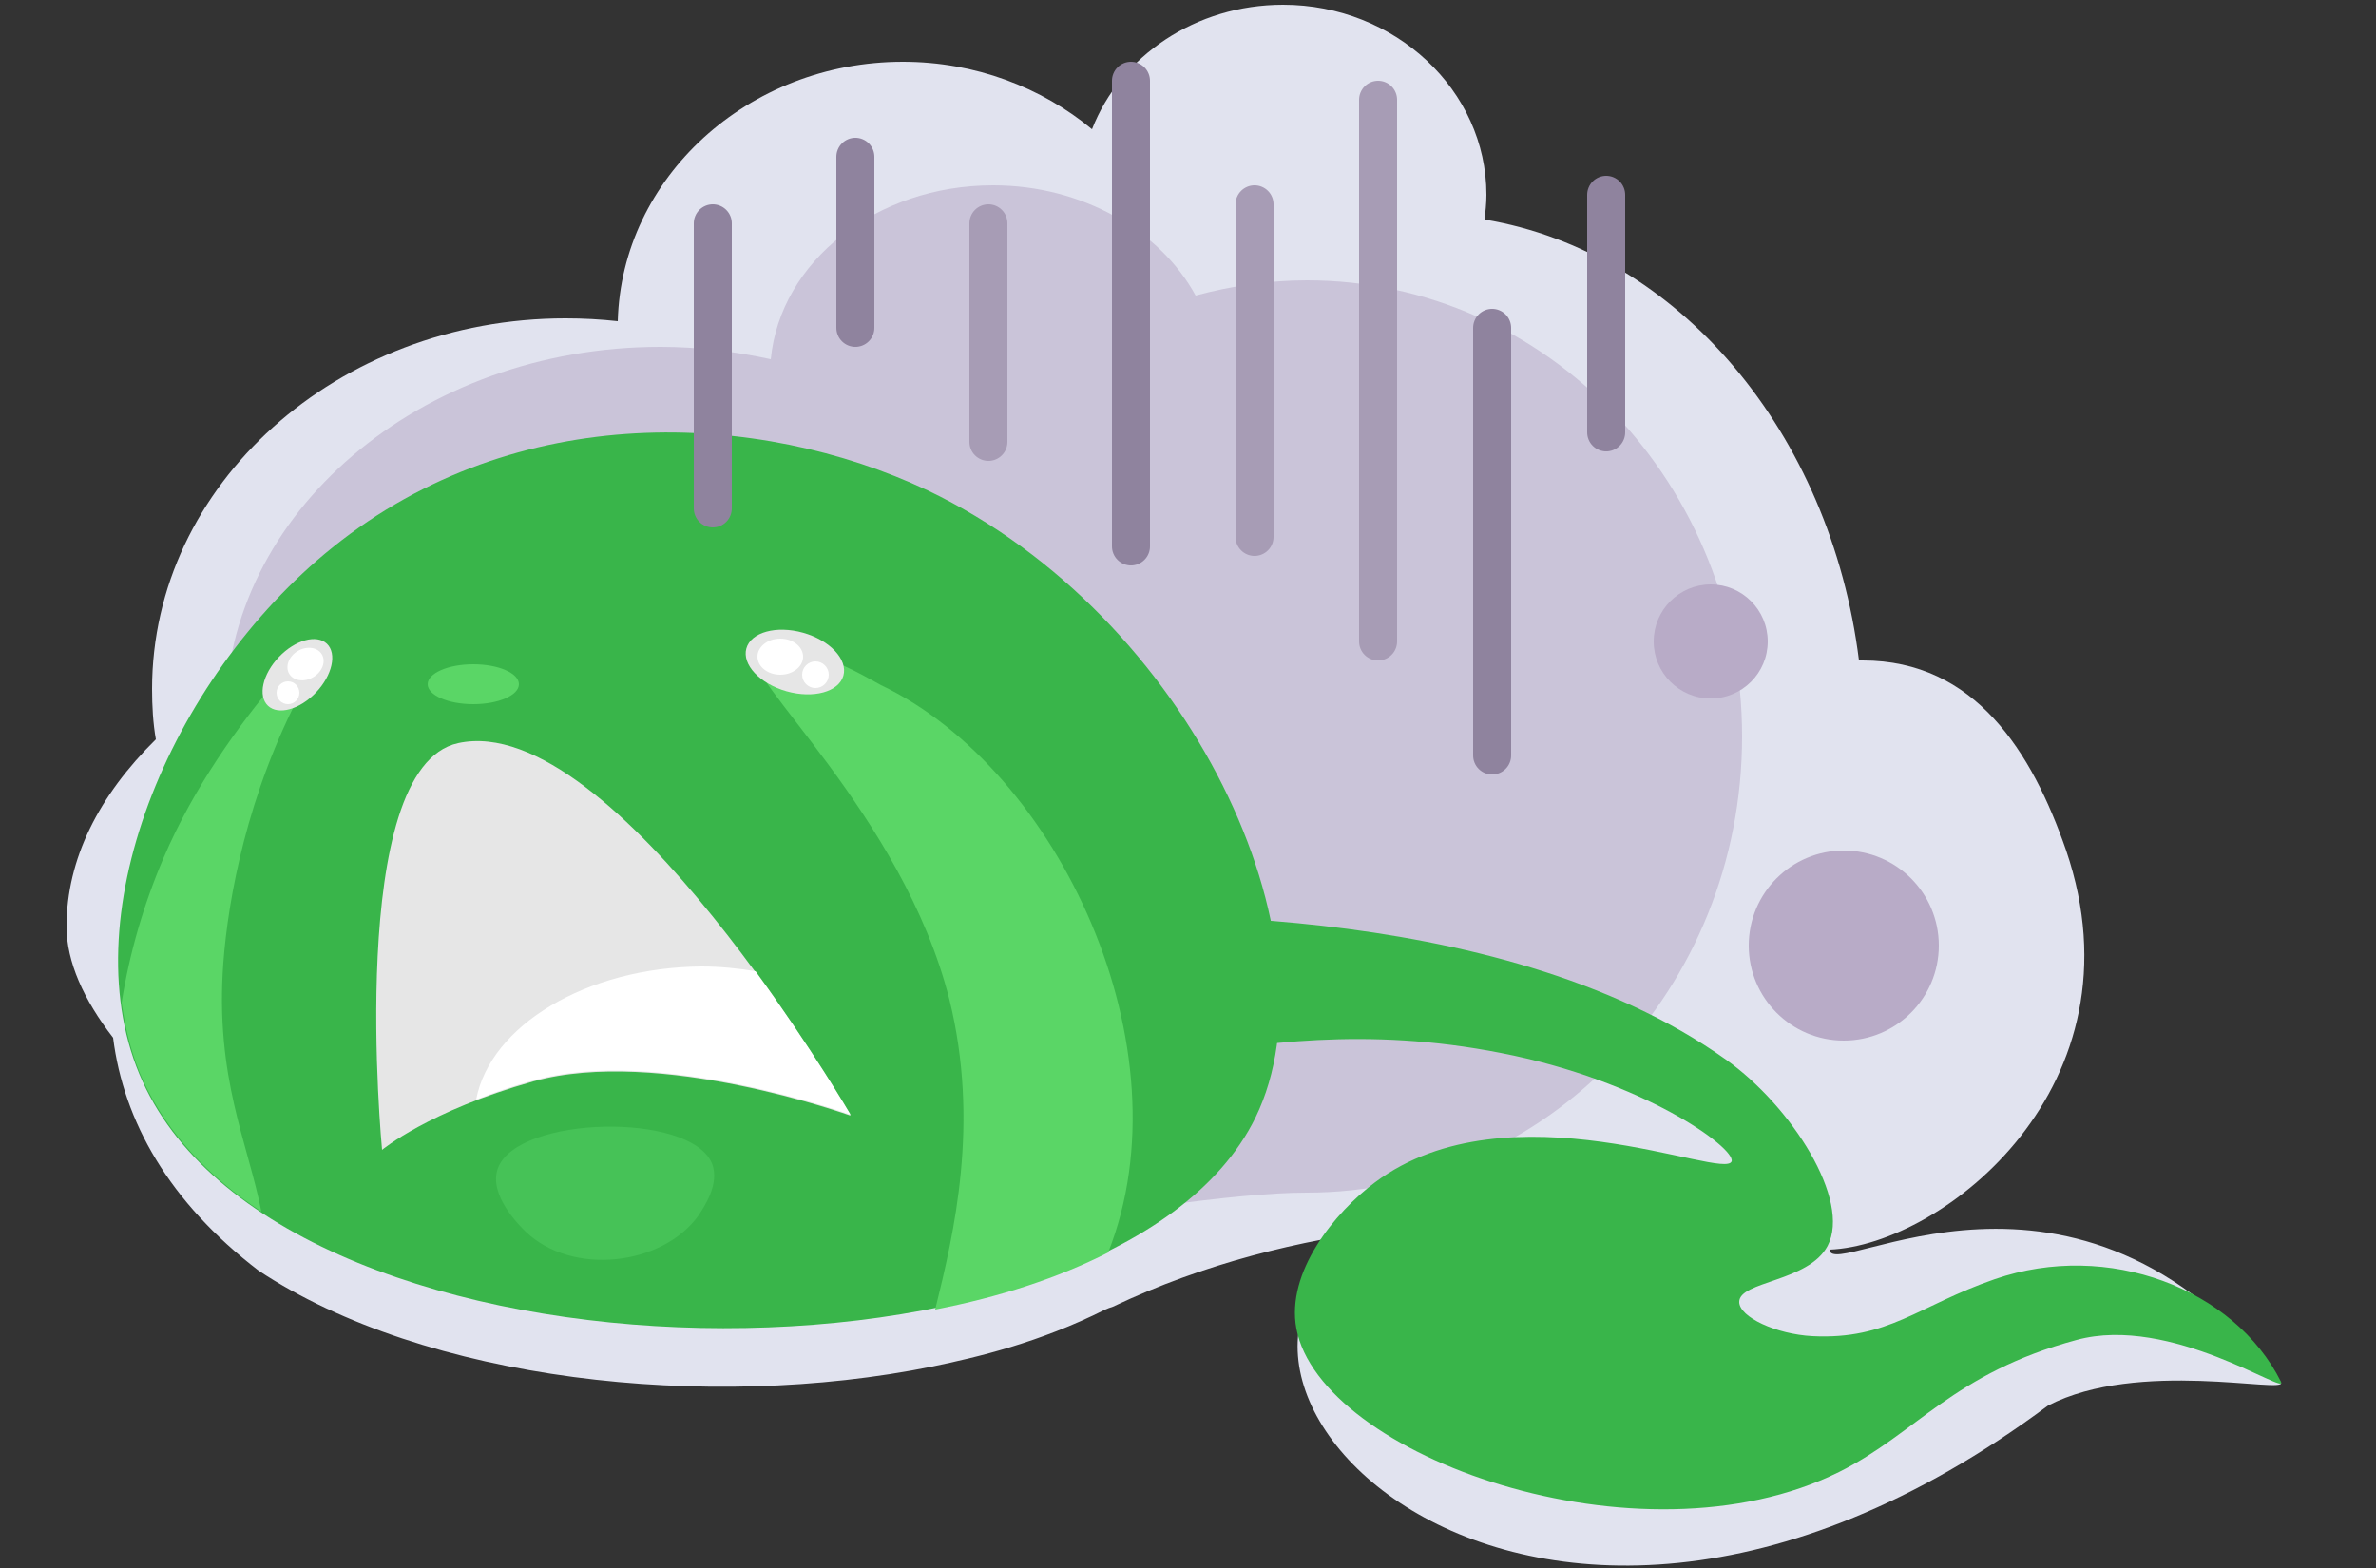
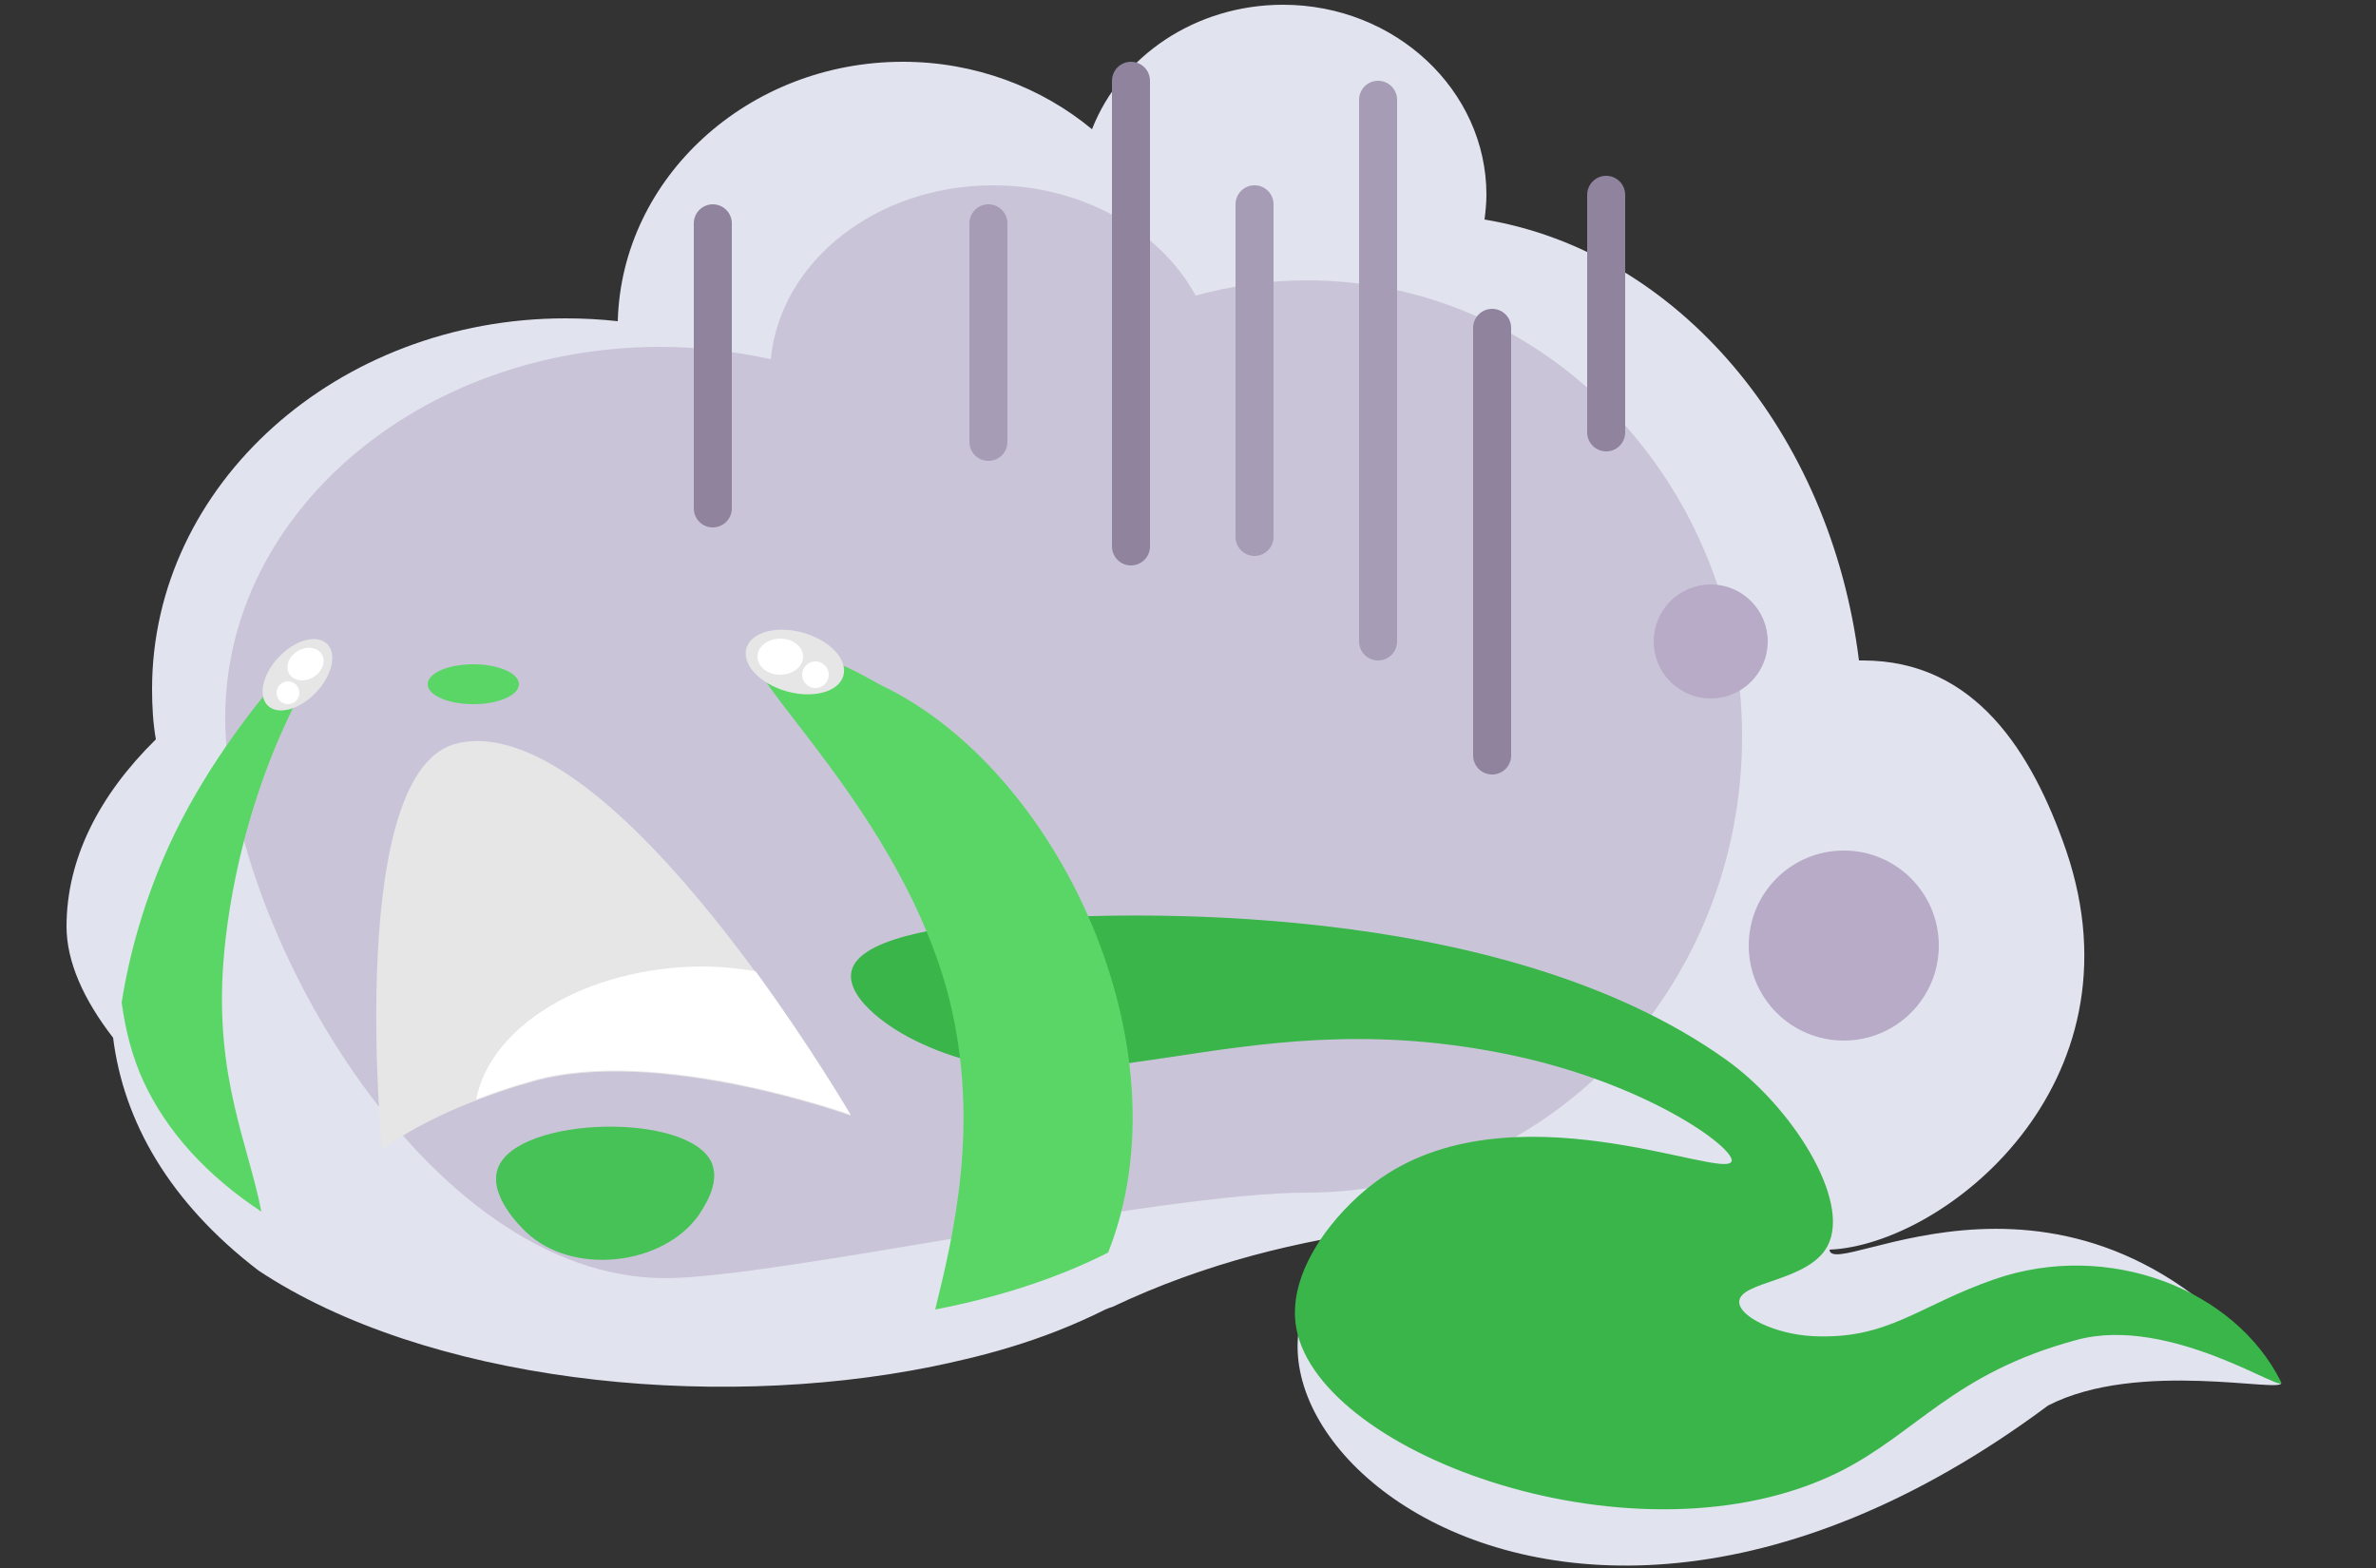
<svg xmlns="http://www.w3.org/2000/svg" enable-background="new 0 0 250 165" height="165" viewBox="0 0 250 165" width="250">
  <rect x="0" y="0" width="250" height="165" fill="#333333" stroke="none" />
  <path d="m240 145.5c-21.6-27.9-47.3-10.5-47.5-14 12-.5 33.3-17.3 24.9-42-3.6-10.4-9.6-20-21.4-20-.1 0-.3 0-.4 0-3-24-19-43-39.4-46.4.1-.8.2-1.7.2-2.6 0-11-9.6-20-21.4-20-9.2 0-17.1 5.4-20.1 13.1-5.3-4.4-12.3-7.1-19.9-7.1-16.3 0-29.6 12.2-30 27.3-1.8-.2-3.6-.3-5.5-.3-24 0-43.5 17.5-43.5 39 0 1.8.1 3.6.4 5.3-6 5.9-9.4 12.6-9.4 19.7 0 3.7 1.8 7.7 4.9 11.7 1.1 8.8 5.9 17.3 15.3 24.5 17.5 11.6 47.2 14.9 70.9 10.1 4.8-1 11.2-2.5 18.2-6 .2-.1.5-.2.8-.3 9.7-4.6 19.7-7 29.2-8.2-29.7 12.1 12.6 60.7 69.2 18.6 9.5-4.9 25-1.2 24.5-2.4z" fill="#e1e3ef" />
  <path d="m137.5 29.5c-4 0-8 .6-11.7 1.6-3.7-6.8-11.9-11.6-21.3-11.6-12.3 0-22.4 8-23.4 18.3-3.7-.8-7.6-1.3-11.6-1.3-25.3 0-45.8 17.5-45.8 39s21 59 46.3 59c11.6 0 51.9-9 67.5-9 25.3 0 45.8-21.5 45.8-48s-20.5-48-45.8-48z" fill="#cac4d9" />
  <path d="m182.2 122.2c-.7 2.1-23.4-8.3-37.5 2.2-4.3 3.2-9.4 9.5-8.3 15.4 2.5 13.4 36.1 25.5 57.1 15.1 8.2-4.1 12-10.4 25-13.9 9.9-2.7 22.3 6 21.5 4.4-4.9-9.8-18.2-14.9-30.1-10.8-8.1 2.8-11.2 6.4-19.2 6-3.8-.2-7.7-2-7.7-3.6 0-2.2 7.3-2.1 9.3-5.9 2.5-4.8-3.8-14.7-10.7-19.6-24.1-17.2-64.6-15.4-73.3-14.8-5.6.4-16 1.3-18.3 4.6-1.9 2.7 2.4 6.3 6.3 8.2 17.4 8.6 33-4.3 61.6 1.3 15 2.9 24.7 10 24.3 11.4z" fill="#39b54a" />
-   <path d="m35 57.6c19.4-15.6 44.8-14.4 62.6-6 27.8 13.3 43.5 47.5 34.5 66-14.9 30.4-101.8 29.9-117.1-3.8-7.7-16.9 2.7-42.3 20-56.2z" fill="#39b54a" />
  <path d="m40.2 121s-3.9-40.2 8-42.8c16.4-3.6 41.3 39.2 41.3 39.2s-20.2-7.3-33.4-3.6c-11 3.1-15.9 7.2-15.9 7.2z" fill="#e6e6e6" />
  <path d="m50.1 115.7c1.8-.7 3.8-1.4 6-2 13.1-3.7 33.4 3.6 33.4 3.6s-4.1-7-10-15.1c-1.8-.3-3.7-.5-5.7-.5-12.1.1-22.2 6.2-23.7 14z" fill="#fff" />
  <path d="m74.9 122.4c-2.3-5.4-20.4-5-22.5.5-1.1 2.9 2.5 6.3 2.9 6.7 4.9 4.7 14.4 3.6 18.2-1.7.5-.8 2.3-3.3 1.4-5.5z" fill="#46c257" />
  <path d="m92.7 72.1c-1-.5-9.5-5.8-13-3-2.1 1.7 15.3 16.6 20.2 36.1 3.2 13 .5 24.5-1.5 32.6 6.7-1.3 12.9-3.3 18.2-6 8.5-21.5-5.2-50.8-23.9-59.7z" fill="#5ad666" />
  <ellipse cx="83.6" cy="69.6" fill="#e6e6e6" rx="3.2" ry="5.3" transform="matrix(.271 -.963 .963 .271 -6.044 131.31)" />
  <circle cx="85.8" cy="71" fill="#fff" r="1.4" />
  <ellipse cx="82.1" cy="69.1" fill="#fff" rx="2.4" ry="1.9" />
  <path d="m23.5 101.3c.5-6.7 2.5-17.8 8.3-28.7-.9-.3-1.8-.6-2.7-1-3.9 4.6-8.7 11.2-11.9 18.7-2.1 4.9-3.6 10.1-4.4 15.2.4 2.9 1.1 5.7 2.3 8.3 2.5 5.4 6.8 10 12.4 13.7-1.4-7.2-4.9-14.1-4-26.2z" fill="#5ad666" />
  <ellipse cx="31.3" cy="71" fill="#e6e6e6" rx="4.5" ry="2.7" transform="matrix(.689 -.725 .725 .689 -41.746 44.777)" />
  <circle cx="30.3" cy="72.9" fill="#fff" r="1.2" />
  <ellipse cx="32.2" cy="69.9" fill="#fff" rx="2" ry="1.6" transform="matrix(.859 -.511 .511 .859 -31.231 26.29)" />
  <ellipse cx="49.8" cy="72" fill="#5ad666" rx="4.8" ry="2.1" />
  <circle cx="194" cy="99.5" fill="#b8abc7" r="10" />
  <circle cx="180" cy="67.5" fill="#b8abc7" r="6" />
  <g fill="none" stroke-linecap="round" stroke-miterlimit="10" stroke-width="4">
    <path d="m119 8.5v49" stroke="#8f839e" />
    <path d="m145 10.5v57" stroke="#a79cb5" />
    <path d="m132 21.5v35" stroke="#a79cb5" />
    <path d="m169 20.5v25" stroke="#8f839e" />
-     <path d="m90 16.5v18" stroke="#8f839e" />
    <path d="m157 34.5v45" stroke="#8f839e" />
    <path d="m75 23.5v30" stroke="#8f839e" />
    <path d="m104 23.5v23" stroke="#a79cb5" />
  </g>
</svg>